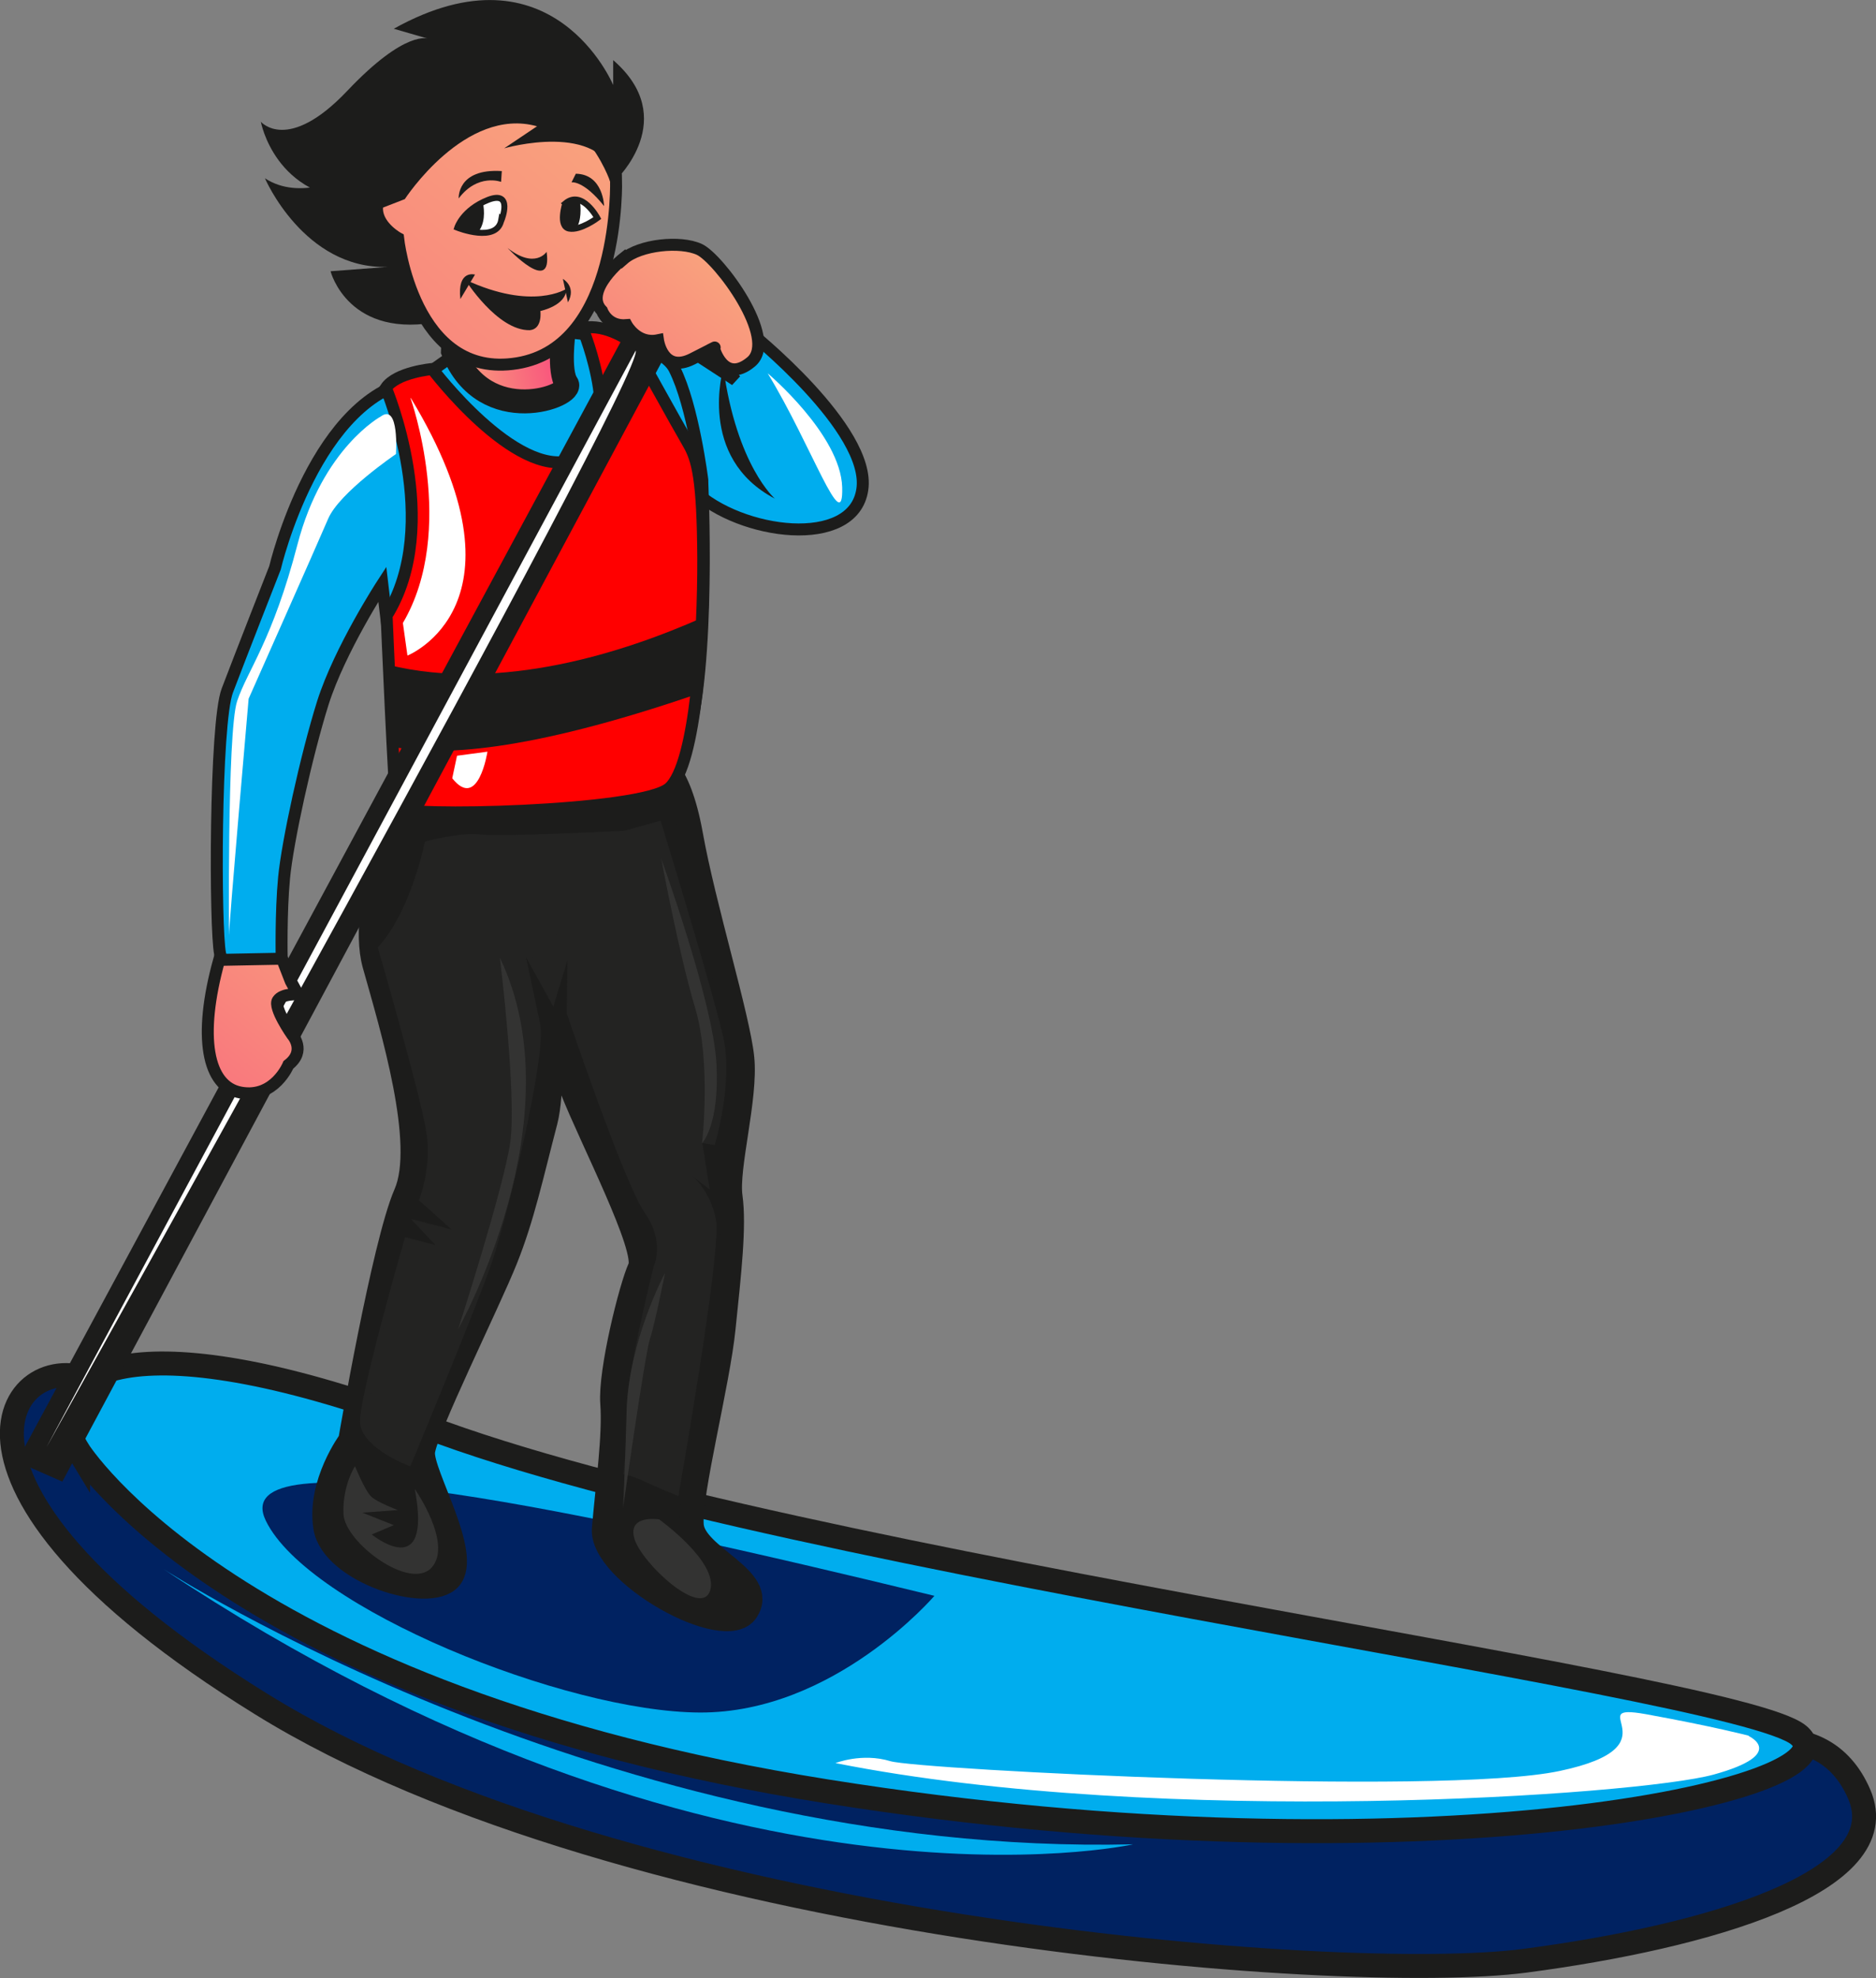
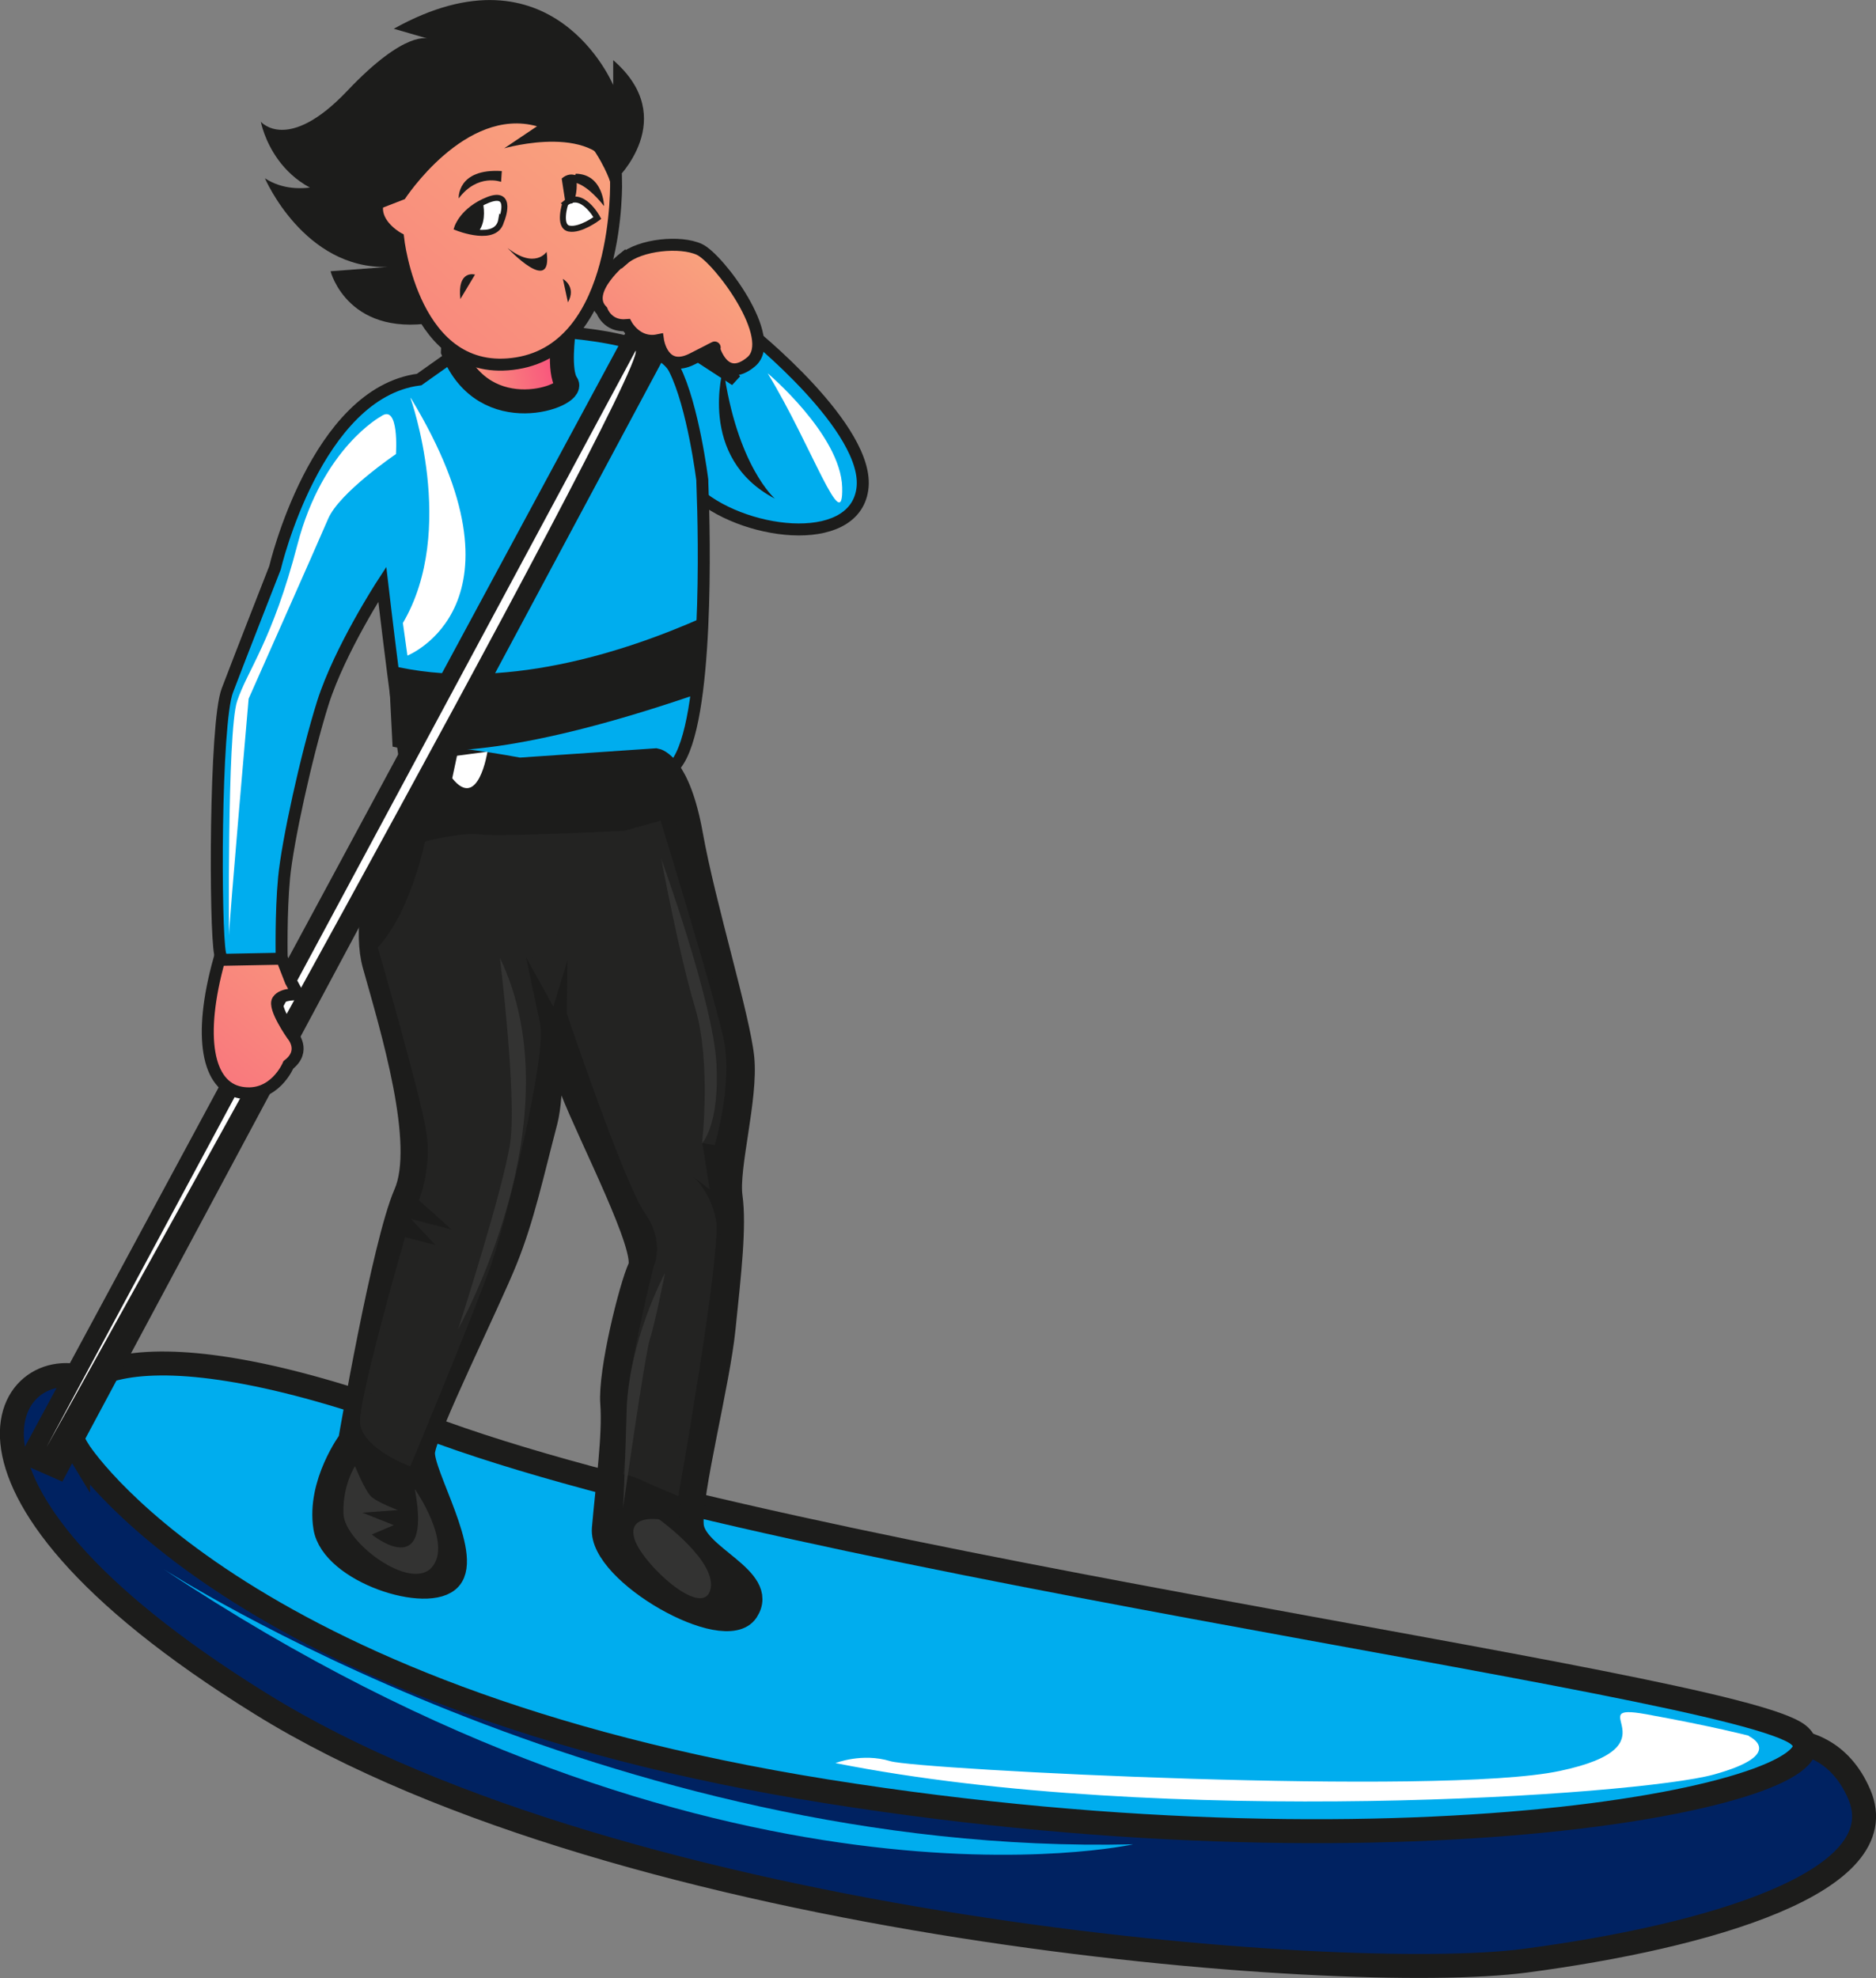
<svg xmlns="http://www.w3.org/2000/svg" xmlns:xlink="http://www.w3.org/1999/xlink" id="Ebene_2" viewBox="0 0 78.32 82.55">
  <rect x="0" y="0" width="78.32" height="82.55" fill="#808080" stroke="none" />
  <defs>
    <style>.cls-1,.cls-2{fill:#002261;}.cls-3,.cls-4,.cls-5{fill:#00adee;}.cls-6,.cls-7{fill:#fff;}.cls-8,.cls-9{fill:#333332;}.cls-10,.cls-11{fill:#1c1c1b;}.cls-9{opacity:.33;}.cls-11,.cls-2,.cls-4,.cls-12,.cls-13,.cls-14,.cls-15,.cls-7,.cls-5,.cls-16{stroke:#1c1c1b;}.cls-12{fill:url(#linear-gradient-3);}.cls-12,.cls-13,.cls-14,.cls-5,.cls-16{stroke-width:.5px;}.cls-13{fill:url(#linear-gradient-4);}.cls-14{fill:url(#linear-gradient-2);}.cls-15{fill:url(#linear-gradient);}.cls-7{stroke-width:.25px;}.cls-16{fill:red;}</style>
    <linearGradient id="linear-gradient" x1="1948.18" y1="-238.06" x2="1952.86" y2="-238.06" gradientTransform="translate(1978.98 -154.6) rotate(168.08) scale(1 -1)" gradientUnits="userSpaceOnUse">
      <stop offset="0" stop-color="#f94a7d" />
      <stop offset="1" stop-color="#f9a17d" />
    </linearGradient>
    <linearGradient id="linear-gradient-2" x1="1976.18" y1="-224.03" x2="1945.97" y2="-247.29" xlink:href="#linear-gradient" />
    <linearGradient id="linear-gradient-3" x1="1954.68" y1="-229.84" x2="1941.25" y2="-240.18" xlink:href="#linear-gradient" />
    <linearGradient id="linear-gradient-4" x1="1981.62" y1="-202.42" x2="1965.23" y2="-215.04" gradientTransform="translate(1973.88 -129.14) rotate(169.02) scale(.99 -.96) skewX(-1.85)" xlink:href="#linear-gradient" />
  </defs>
  <g id="Layer_1">
    <path class="cls-2" d="m71.83,73.1s4.21-1.89,5.79,1.78c1.58,3.67-6.36,5.95-13.96,6.95-7.6,1-37.54-1.29-52.75-10.71-15.21-9.41-10.24-15.27-6.83-13.38,3.4,1.89,23.63,9.44,23.63,9.44l44.12,5.91Z" />
    <path class="cls-4" d="m3.26,60.52s6.38,10.27,31.26,14.24c24.88,3.96,43.25-.11,40.57-2.35-2.67-2.24-45.06-7.52-58.74-13.45-11.46-3.99-14.93-1.46-13.09,1.56Z" />
-     <path class="cls-1" d="m39.01,66.6s-4.18,4.89-9.79,4.87c-5.61-.02-16.35-4.36-18.12-8-1.77-3.63,13.34-.41,27.91,3.13Z" />
    <path class="cls-10" d="m14.43,7.37s-1.89,1.04-3.37.07c0,0,1.63,3.8,5.12,3.7l-2.38.18s.74,2.91,4.65,2.08c3.91-.83,3.29-5.29,3.29-5.29l-7.3-.75Z" />
    <path class="cls-5" d="m31.27,13.84s5.11,4.07,4.73,6.59c-.37,2.52-5.11,1.89-7.04.04l-1.62-5.53,1.47-.31,1.89,1.23-1.49-1.94,2.06-.08Z" />
    <path class="cls-5" d="m29.32,20.03s0,.13.01.36c.07,1.8.27,9.79-1.12,11.52-1.57,1.96-10.77,2.45-11.12.81-.35-1.64-1.13-8.34-1.13-8.34,0,0-1.77,2.72-2.48,4.95-.7,2.23-1.48,5.82-1.62,7.3-.14,1.47-.1,3.36-.1,3.36,0,0-2.35.86-2.57-.18-.22-1.04-.22-9.62.3-10.99.52-1.37,1.99-5.12,1.99-5.12,0,0,1.71-7.31,6.02-7.86l2.36-1.67,2.27-.39s5.25.06,6.03,1.62c.78,1.55,1.16,4.63,1.16,4.63Z" />
    <path class="cls-11" d="m22.52,37.45s.85,7.05.26,9.34c-.6,2.29-.96,4-1.67,5.77-.71,1.78-3.37,7.13-3.45,8.04-.07.92,1.99,4.28,1.12,5.27-.87,1-4.91-.29-5.2-2.13-.29-1.83,1.04-3.62,1.04-3.62,0,0,1.4-8.2,2.31-10.29.92-2.09-.56-6.93-1.3-9.57-.74-2.64,1.46-8.08,1.73-8.49.27-.42,4.32.35,4.32.35l5.7-.39s.94.16,1.47,3.12c.53,2.96,1.97,7.62,2.14,9.3.17,1.68-.66,4.56-.49,5.79.17,1.23-.05,3.17-.29,5.48-.23,2.31-1.43,6.9-1.33,8.23.1,1.33,3.18,2.22,2.29,3.58-.89,1.36-6.12-1.6-5.96-3.44.16-1.84.45-3.89.35-5.22-.1-1.33.78-4.86,1.15-5.66.37-.8-2.05-5.44-2.83-7.44-.78-2-1.33-8.03-1.33-8.03Z" />
    <path class="cls-15" d="m23.53,13.87s-.23,1.64.13,2.14c.36.5-3.42,1.93-4.75-1.36l.02-.51,4.6-.27Z" />
    <path class="cls-14" d="m25.72,7.5s.21,6.95-4.13,7.66c-4.34.71-4.97-5.22-4.97-5.22,0,0-.83-.45-.88-1.17-.05-.72.63-.97.63-.97,0,0-.15-4.67,3.98-4.39,4.13.28,5.36,4.09,5.36,4.09Z" />
    <path class="cls-10" d="m25.72,7.5s2.7-2.55-.12-4.99v1.04s-2.52-6.05-9.16-2.35l1.45.42s-.93-.43-3.4,2.18c-2.48,2.61-3.6,1.28-3.6,1.28,0,0,.58,3.22,4.24,3.28l-1.41.72,2.02-.32,1.16-.45s2.52-3.88,5.52-3.04l-1.37.92s4.04-1.17,4.67,1.31Z" />
-     <path class="cls-16" d="m24.32,13.7s1.96,4.75-.43,5.51c-2.39.76-5.84-3.81-5.84-3.81,0,0-1.5.13-1.94.79,0,0,2.41,5.68.03,9.5,0,0,.32,7.59.42,8.01.09.43,10.25.2,11.38-.81,1.13-1,1.43-6.35,1.42-9.61-.02-3.26-.23-4.1-.63-4.78-.4-.68-2.36-4.22-2.36-4.22,0,0-1.06-.8-2.04-.59Z" />
    <polygon class="cls-11" points="28.1 13.16 2.38 61.19 1.4 60.76 27.26 12.82 28.1 13.16" />
    <path class="cls-12" d="m26.02,10.79s-1.7,1.35-.89,2.18c0,0,.23.67,1.03.6,0,0,.44.81,1.31.63,0,0,.2,1.4,1.43.78,1.22-.62.9-.46.9-.46,0,0,.41,1.54,1.56.58,1.15-.97-1.36-4.32-2.16-4.69-.8-.37-2.48-.2-3.17.4Z" />
    <path class="cls-10" d="m20.92,7.59s-.97-.37-1.77.69c0,0-.08-1.26,1.8-1.14l-.03.45Z" />
    <path class="cls-10" d="m24.04,7.25l-.18.36s.49-.1,1.36.99c0,0-.03-1.33-1.18-1.35Z" />
    <g>
      <path class="cls-7" d="m20.94,9.18s.5-1.25-.56-.84c-1.06.42-1.29,1.16-1.29,1.16,0,0,1.67.67,1.84-.33Z" />
      <path class="cls-7" d="m23.6,8.49s-.31.96.16,1.05c.47.09,1.18-.44,1.18-.44,0,0-.64-1.2-1.34-.61Z" />
    </g>
    <path class="cls-10" d="m22.82,10.51s-.48.74-1.63-.16c0,0,1.89,2.02,1.63.16Z" />
-     <path class="cls-10" d="m23.65,12.05s-1.4.94-4.23-.38c0,0,1.34,2.14,2.7,2.11.54-.05.44-.8.44-.8,0,0,1.1-.23,1.08-.93Z" />
    <path class="cls-10" d="m19.83,11.46s-.75-.22-.61,1.02l.61-1.02Z" />
    <path class="cls-10" d="m23.5,11.64s.58.32.21.98l-.21-.98Z" />
-     <path class="cls-10" d="m19.1,9.51s.4.16.83.21c.33-.36.3-.92.23-1.27-.87.42-1.07,1.07-1.07,1.07Zm4.51-1.02s-.31.96.16,1.05c.09.02.18.01.28,0,.23-.32.2-.88.16-1.17-.19-.07-.39-.05-.6.13Z" />
+     <path class="cls-10" d="m19.1,9.51s.4.16.83.21c.33-.36.3-.92.23-1.27-.87.42-1.07,1.07-1.07,1.07Zm4.51-1.02c.09.02.18.01.28,0,.23-.32.2-.88.16-1.17-.19-.07-.39-.05-.6.13Z" />
    <path class="cls-10" d="m16.22,27.75c4.7,1.15,9.86-.53,13.12-1.98-.04,1.1-.12,2.21-.25,3.2-7.14,2.45-10.82,2.6-12.7,2.19-.06-1.1-.12-2.37-.17-3.4Z" />
    <path class="cls-9" d="m17.74,35.12s-.58,2.93-1.97,4.42c0,0,1.84,6.32,2.04,7.78.21,1.46-.32,2.77-.32,2.77l1.36,1.22-1.7-.44,1.03,1.09-1.27-.33s-1.91,6.61-1.88,7.71c.03,1.1,2.1,1.86,2.1,1.86,0,0,2.79-6.7,3.41-8.53.62-1.83,2.29-8.6,2.01-9.94-.28-1.34-.59-2.78-.59-2.78l1.14,2.06.59-1.93-.03,2.21s2.4,7.11,3.26,8.33c.86,1.22.37,2.23.37,2.23,0,0-1.14,4.55-1.13,6.05.02,1.5-.14,2.63-.14,2.63,0,0,.31.04.75.24.45.21,1.55.67,1.55.67,0,0,1.83-10.3,1.57-11.55-.26-1.25-.98-1.8-.98-1.8l.72.55-.31-1.94.52.09s.76-2.56.38-4.38c-.38-1.82-2.64-9.16-2.64-9.16l-1.51.42s-5.05.26-5.98.16c-.92-.11-2.34.29-2.34.29Z" />
    <path class="cls-8" d="m20.87,39.97s.71,5.76.43,7.72c-.29,1.96-2.17,7.77-2.17,7.77,0,0,4.96-8.76,1.74-15.49Z" />
    <path class="cls-8" d="m27.61,35.85s2.16,5.95,2.3,8.53c.14,2.58-.6,3.33-.6,3.33,0,0,.39-3.39-.29-5.65-.68-2.26-1.41-6.21-1.41-6.21Z" />
    <path class="cls-8" d="m27.75,53.15s-1.51,2.82-1.59,5.75c-.08,2.92-.15,4.04-.15,4.04,0,0,.93-6.51,1.12-7.05.19-.54.63-2.74.63-2.74Z" />
    <path class="cls-8" d="m17.33,62.16s1.58,2.27.69,3.26c-.89.99-3.62-1.04-3.68-2.23-.05-1.19.48-2,.48-2,0,0,.41,1.01.67,1.26.25.25,1.12.57,1.12.57l-1.48.11,1.31.52-.92.39s2.54,2.07,1.8-1.88Z" />
    <path class="cls-8" d="m27.52,63.41s-1.35-.22-1.03.82c.32,1.03,2.8,3.32,3.16,2.14.35-1.18-2.13-2.96-2.13-2.96Z" />
    <path class="cls-6" d="m17.14,16.62s1.96,5.5-.32,9.38l.19,1.36s5.36-2.13.14-10.75Z" />
    <path class="cls-6" d="m18.88,32.48l.2-.94,1.27-.17s-.38,2.48-1.47,1.11Z" />
    <path class="cls-6" d="m26.54,14.63L1.94,60.4S26.93,15.7,26.54,14.63Z" />
    <path class="cls-10" d="m30.2,15.36s-1.12,3.74,2.15,5.45c0,0-1.59-1.37-2.15-5.45Z" />
    <path class="cls-6" d="m15.9,17.38s-2.43,1.31-3.48,5.34c-1.05,4.03-2.09,5.25-2.52,6.54-.43,1.29-.33,10.29-.34,9.79,0-.5.82-9.89.82-9.89,0,0,2.85-6.41,3.32-7.51.47-1.1,2.83-2.7,2.83-2.7,0,0,.15-2.14-.63-1.57Z" />
    <path class="cls-6" d="m32.05,15.58s3.04,2.56,3.11,4.75c.06,2.19-1.27-1.73-3.11-4.75Z" />
    <path class="cls-6" d="m73,72.45s1.66.75-1.46,1.61c-3.12.86-22.97,2.24-36.66-.48,0,0,1.11-.44,2.29-.08,1.18.35,22.95,1.47,27.94.41,4.99-1.05.79-2.87,3.61-2.37,2.81.51,4.3.9,4.3.9Z" />
    <path class="cls-3" d="m6.82,65.48s18.56,12.01,40.49,11.49c0,0-17.41,3.88-40.49-11.49Z" />
    <path class="cls-13" d="m11.77,40l.37.95.3.55s-.64-.05-.84.25c-.2.3.6,1.44.6,1.44,0,0,.6.66-.16,1.25,0,0-.58,1.41-1.98,1.16-1.41-.25-1.8-2.34-.91-5.54l2.62-.05Z" />
  </g>
</svg>